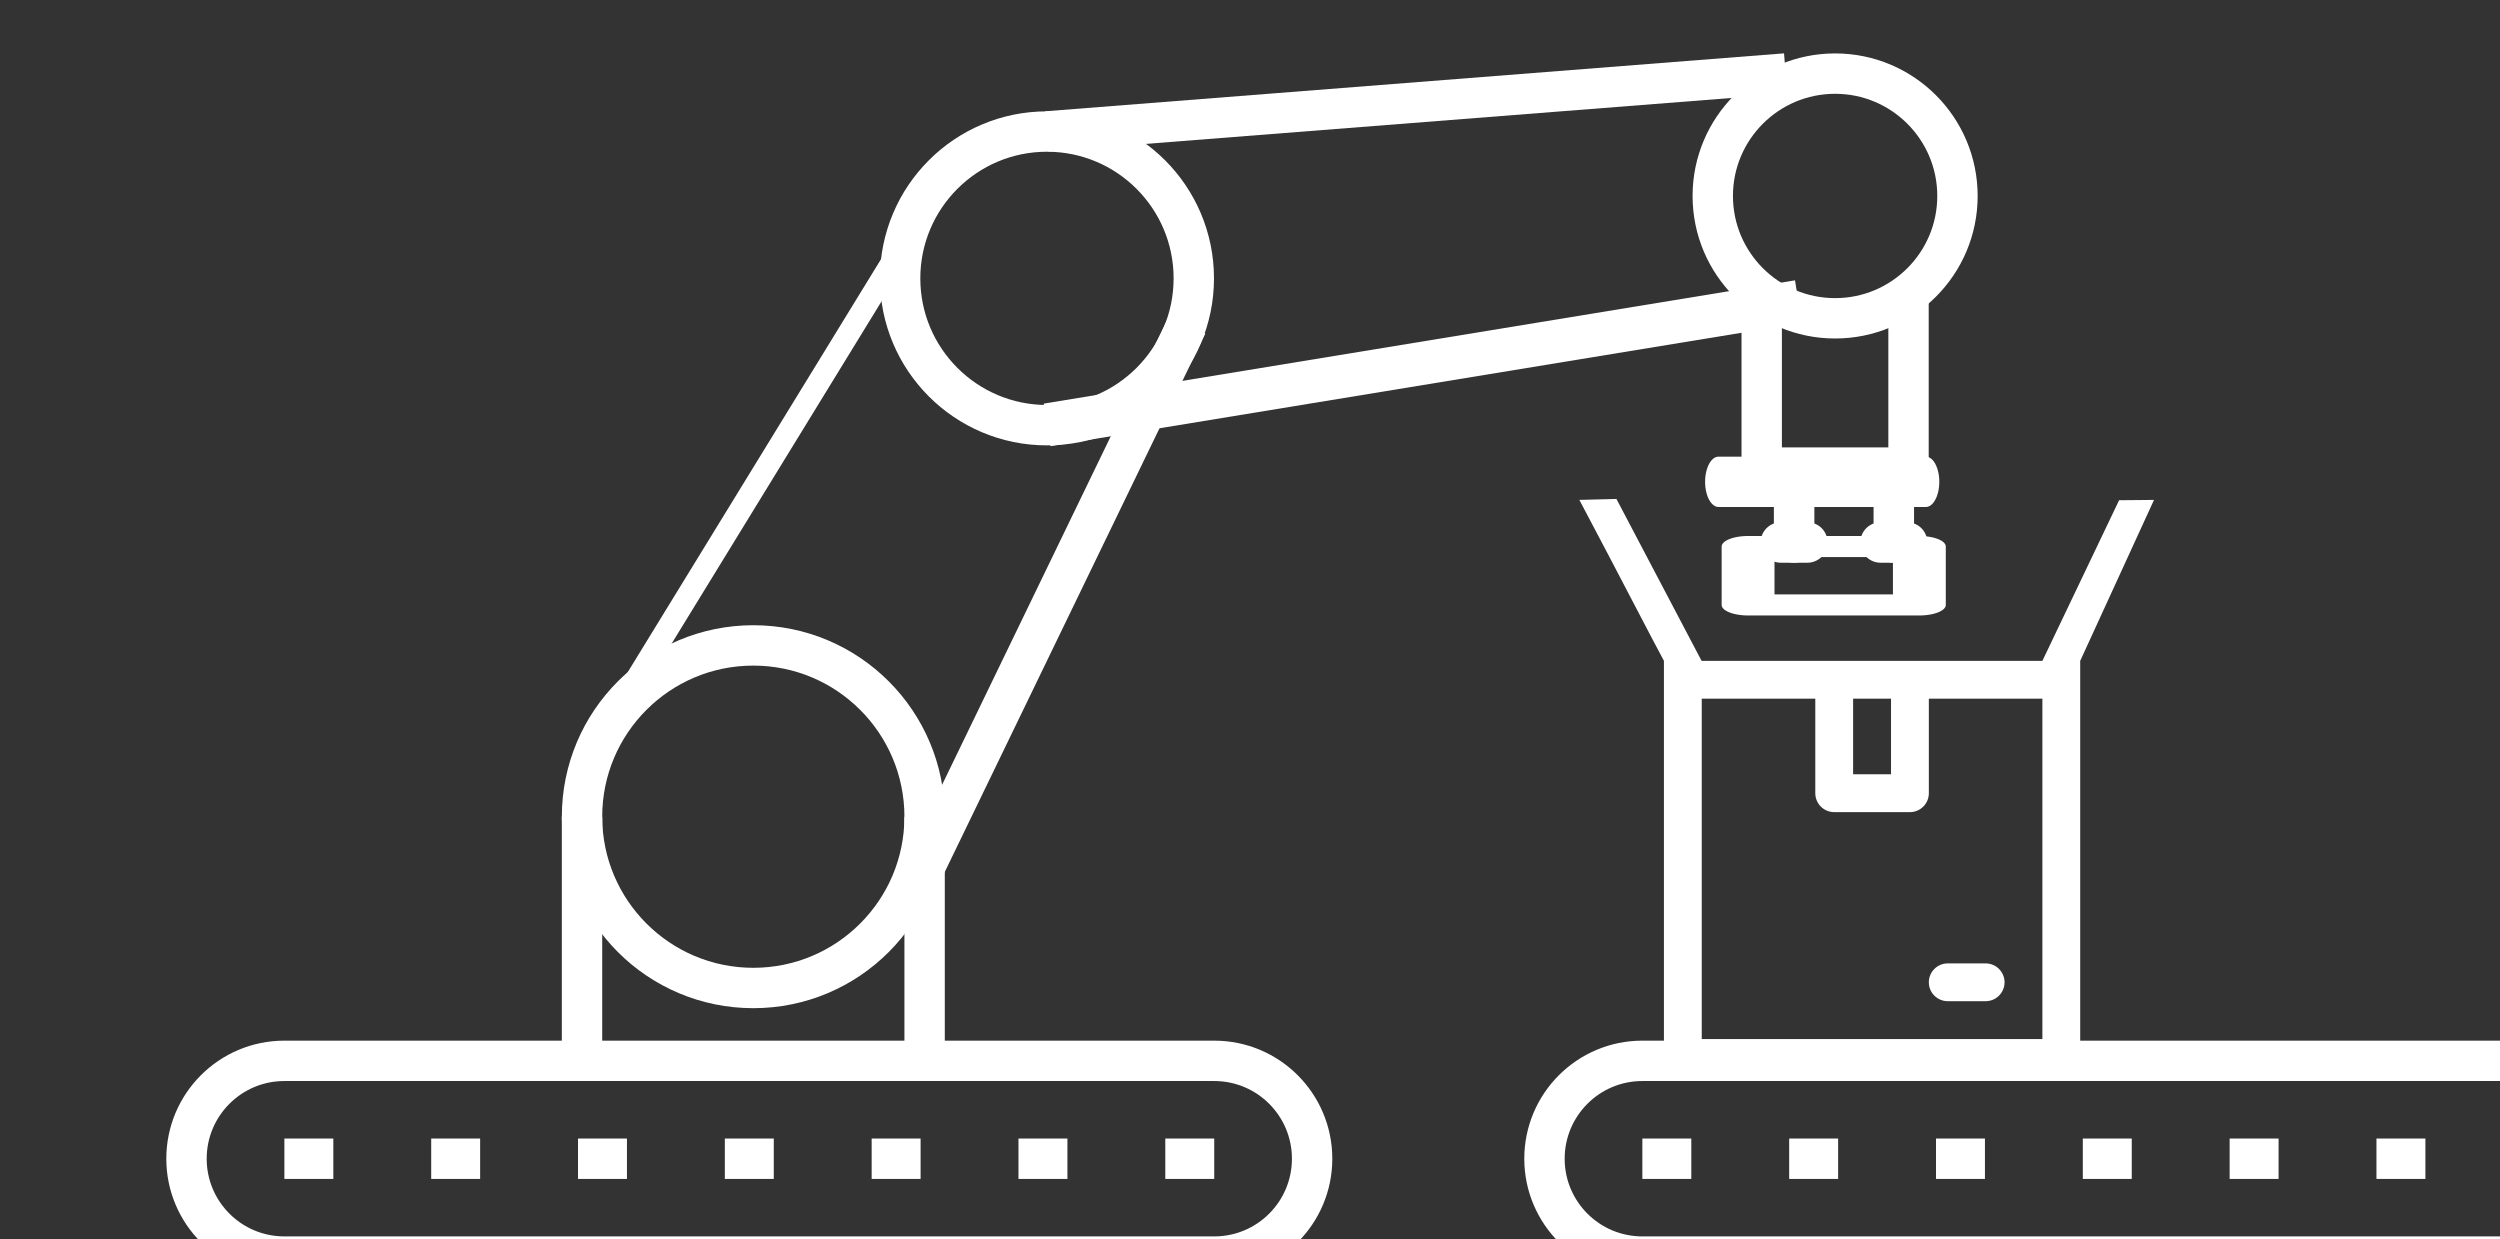
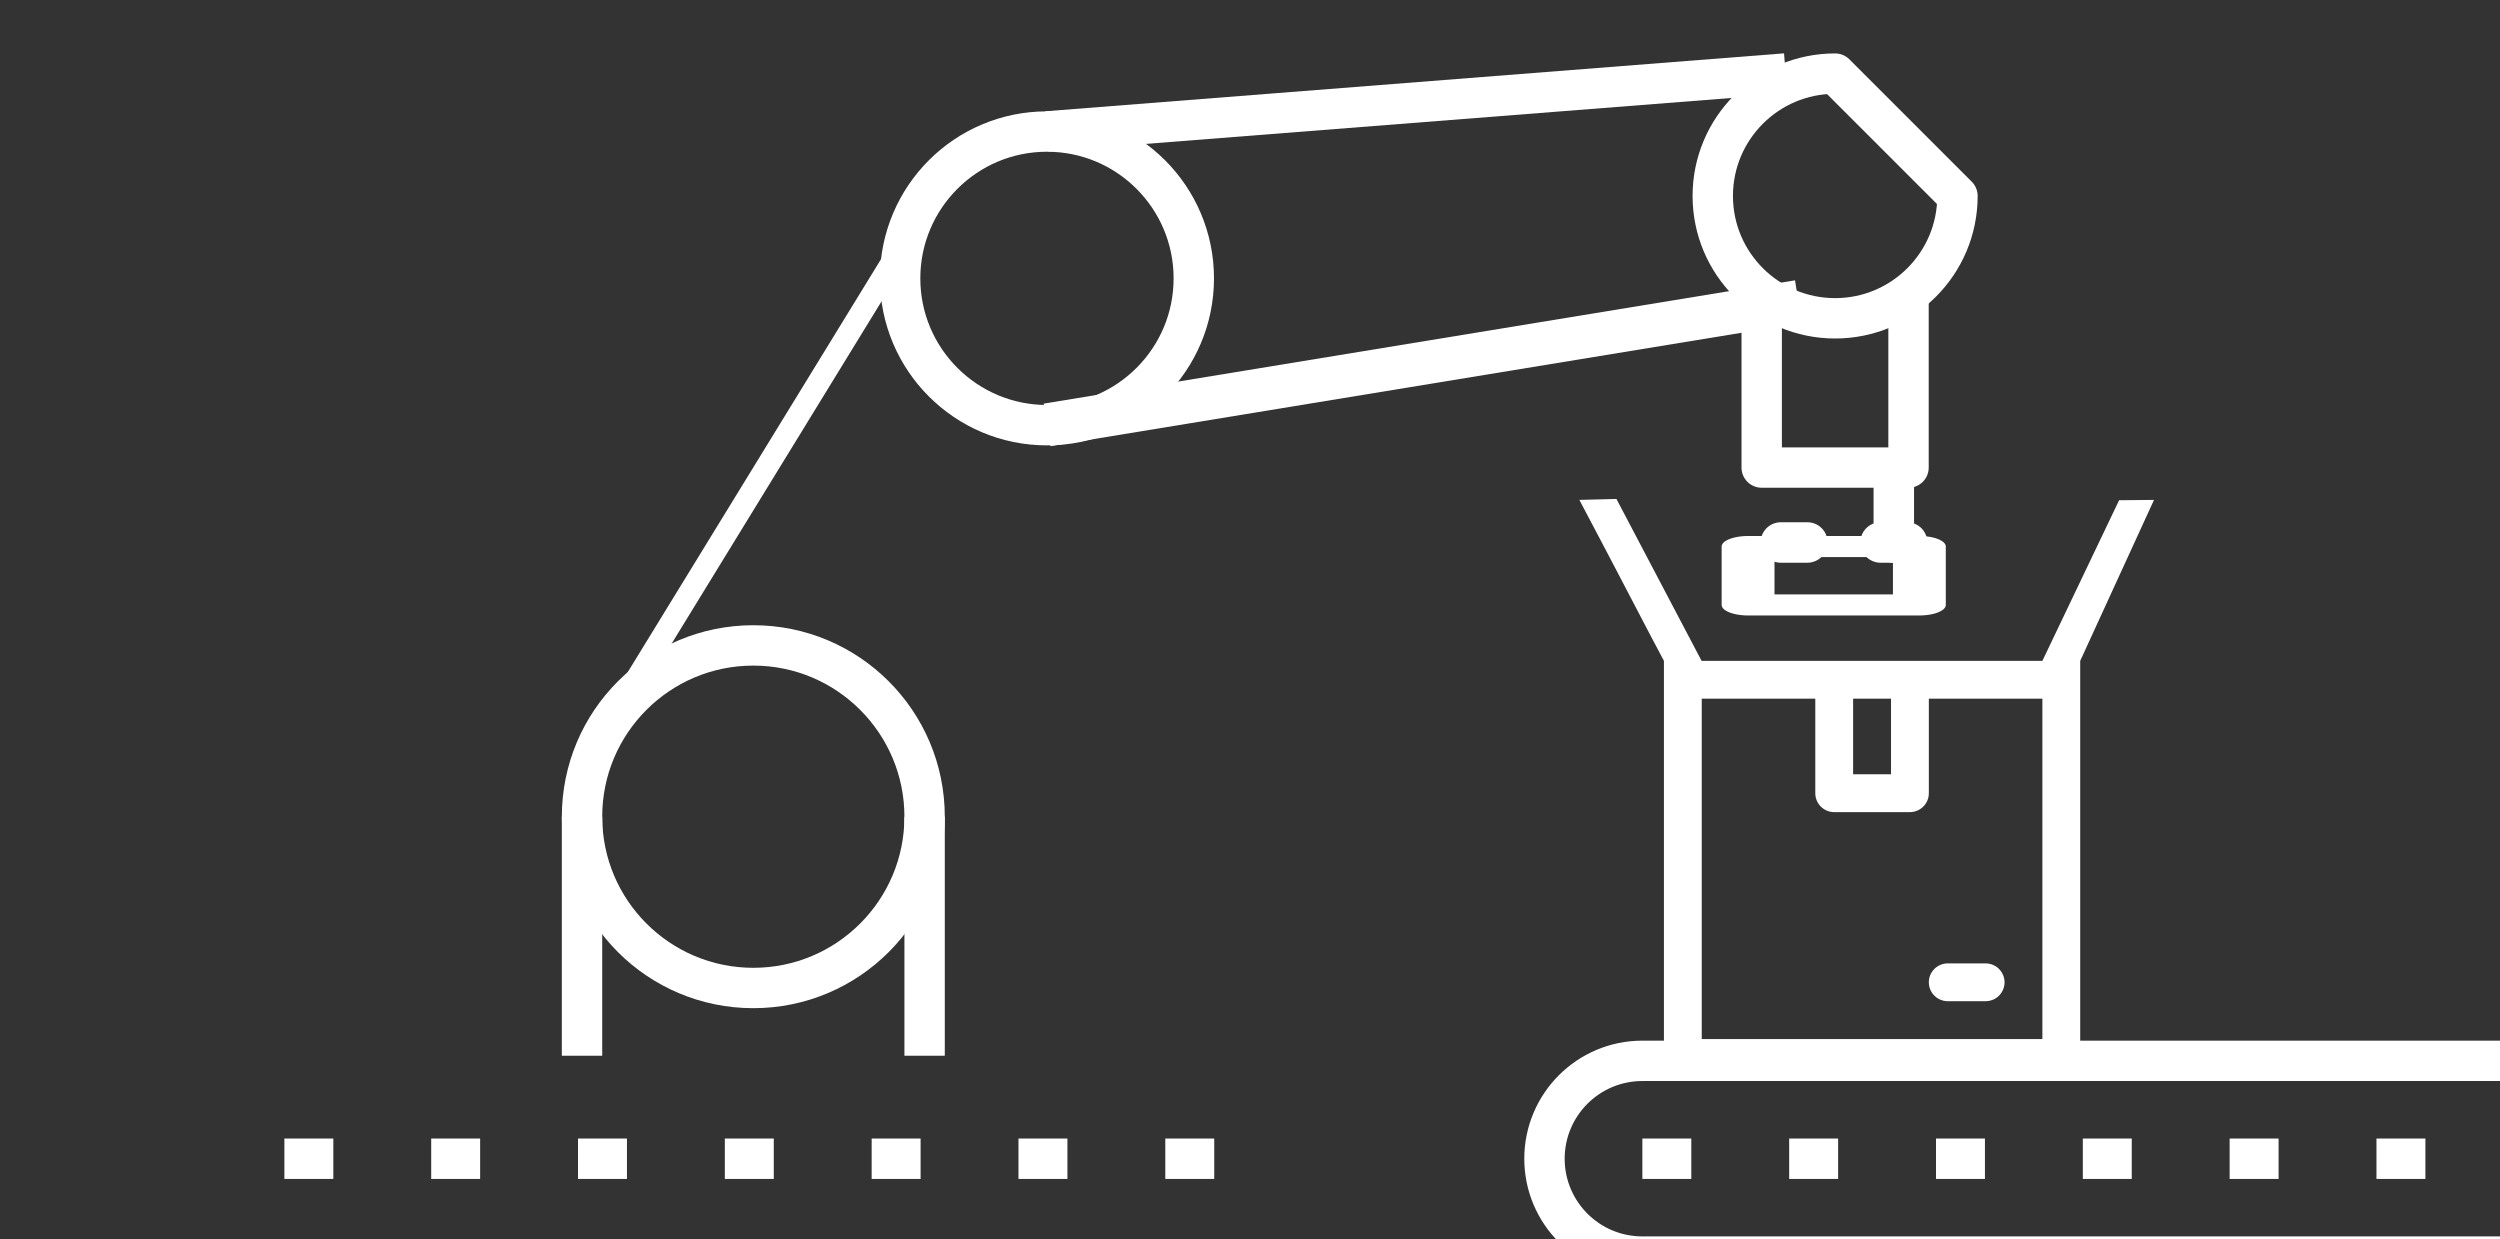
<svg xmlns="http://www.w3.org/2000/svg" width="100%" height="100%" viewBox="0 0 117 58" version="1.1" xml:space="preserve" style="fill-rule:evenodd;clip-rule:evenodd;stroke-linejoin:round;stroke-miterlimit:2;">
  <rect x="0" y="0" width="117" height="58" fill="#333333" stroke="none" />
  <g transform="matrix(1,0,0,1,-78.057,-1200.8)">
    <g transform="matrix(2.667,0,0,2.667,0,-7.066)">
      <g transform="matrix(0.041,0,0,0.041,-260.553,409.276)">
        <g transform="matrix(-10.473,0,0,10.473,9316.53,-1404.1)">
          <path d="M203,283L201,283" style="fill:none;stroke:white;stroke-width:1.65px;" />
          <path d="M167,283L165,283" style="fill:none;stroke:white;stroke-width:1.65px;" />
          <path d="M173,283L171,283" style="fill:none;stroke:white;stroke-width:1.65px;" />
          <path d="M179,283L177,283" style="fill:none;stroke:white;stroke-width:1.65px;" />
          <path d="M185,283L183,283" style="fill:none;stroke:white;stroke-width:1.65px;" />
          <path d="M191,283L189,283" style="fill:none;stroke:white;stroke-width:1.65px;" />
          <path d="M197,283L195,283" style="fill:none;stroke:white;stroke-width:1.65px;" />
-           <path d="M207,283C207,280.791 205.209,279 203,279L165,279C162.791,279 161,280.791 161,283C161,285.209 162.791,287 165,287L203,287C205.209,287 207,285.209 207,283Z" style="fill:none;stroke:white;stroke-width:1.65px;" />
        </g>
        <g transform="matrix(-10.473,0,0,10.473,9265.88,-1403.86)">
          <path d="M172,269L172,278.769" style="fill:none;stroke:white;stroke-width:1.65px;" />
        </g>
        <g transform="matrix(-10.473,0,0,10.473,9265.88,-1403.86)">
          <path d="M186,269L186,278.769" style="fill:none;stroke:white;stroke-width:1.65px;" />
        </g>
        <g transform="matrix(-10.473,0,0,10.473,9265.88,-1403.86)">
          <path d="M172,269C172,272.866 175.134,276 179,276C182.866,276 186,272.866 186,269C186,265.134 182.866,262 179,262C175.134,262 172,265.134 172,269Z" style="fill:none;stroke:white;stroke-width:1.65px;" />
        </g>
        <g transform="matrix(-10.473,0,0,10.473,9274.65,-1375.63)">
          <g transform="matrix(1,0,0,1,-61.372,-6.063)">
-             <path d="M192,247C192,249.761 194.239,252 197,252C199.761,252 202,249.761 202,247C202,244.239 199.761,242 197,242C194.239,242 192,244.239 192,247Z" style="fill:none;stroke:white;stroke-width:1.65px;stroke-linejoin:miter;" />
+             <path d="M192,247C192,249.761 194.239,252 197,252C199.761,252 202,249.761 202,247C202,244.239 199.761,242 197,242Z" style="fill:none;stroke:white;stroke-width:1.65px;stroke-linejoin:miter;" />
          </g>
          <g transform="matrix(1,0,0,1,-61.372,-5.964)">
            <path d="M194,251L194,258L200,258L200,251" style="fill:none;stroke:white;stroke-width:1.65px;stroke-linejoin:miter;" />
          </g>
          <g transform="matrix(2.10452e-17,0.398,-1,5.01877e-17,390.185,178.051)">
            <rect x="194" y="251" width="6" height="7" style="fill:none;stroke:white;stroke-width:2.16px;stroke-linejoin:miter;" />
          </g>
          <g transform="matrix(-0.032,0,0,0.06,183.831,121.128)">
-             <path d="M1357.45,2191.51L1622.25,2191.51L1379.31,2191.51" style="fill:none;stroke:white;stroke-width:34.29px;stroke-linecap:round;stroke-miterlimit:1.5;" />
-           </g>
+             </g>
          <g transform="matrix(-0.06,0,0,0.06,220.062,121.128)">
            <path d="M1370.28,2232.84L1388.33,2232.84" style="fill:none;stroke:white;stroke-width:27.57px;stroke-linecap:round;stroke-miterlimit:1.5;" />
          </g>
          <g transform="matrix(-0.06,0,0,0.06,215.987,121.128)">
            <path d="M1370.28,2232.84L1388.33,2232.84" style="fill:none;stroke:white;stroke-width:27.57px;stroke-linecap:round;stroke-miterlimit:1.5;" />
          </g>
          <g transform="matrix(-0.06,0,0,0.06,220.062,121.128)">
-             <path d="M1379.31,2191.51L1379.31,2232.84" style="fill:none;stroke:white;stroke-width:27.57px;stroke-linecap:round;stroke-miterlimit:1.5;" />
-           </g>
+             </g>
          <g transform="matrix(-0.06,0,0,0.06,215.988,121.128)">
            <path d="M1379.31,2191.51L1379.31,2232.84" style="fill:none;stroke:white;stroke-width:27.57px;stroke-linecap:round;stroke-miterlimit:1.5;" />
          </g>
        </g>
        <g transform="matrix(-10.473,0,0,10.473,9265.88,-1403.86)">
          <path d="M160.999,247C160.999,250.314 163.686,253 166.999,253C170.313,253 173,250.314 173,247C173,243.686 170.313,241 166.999,241C163.686,241 160.999,243.686 160.999,247Z" style="fill:none;stroke:white;stroke-width:1.65px;" />
        </g>
        <g transform="matrix(-10.435,-0.89,-0.89,10.435,9485.34,-1255.86)">
          <path d="M138.121,237.093L167.999,242.017" style="fill:none;stroke:white;stroke-width:1.65px;" />
        </g>
        <g transform="matrix(-9.461,-1.018,-0.677,10.407,9268.69,-1227.44)">
          <path d="M133.59,245.638L166.98,253.974" style="fill:none;stroke:white;stroke-width:1.76px;" />
        </g>
        <g transform="matrix(-10.473,0,0,10.473,9265.88,-1403.86)">
-           <path d="M161.271,248.898L172.622,272.352" style="fill:none;stroke:white;stroke-width:1.65px;" />
-         </g>
+           </g>
        <g transform="matrix(-14.312,4.388,-4.388,15.488,11060.5,-3449.34)">
          <path d="M175.706,248.264L181.065,260.449" style="fill:none;stroke:white;stroke-width:0.89px;" />
        </g>
        <g transform="matrix(0.626,0,0,0.626,8023.9,1484.25)">
          <path d="M-155.201,0C-155.201,3.406 -156.616,6.748 -158.996,9.127C-161.44,11.569 -164.72,12.919 -168.193,12.919L-194.049,12.919C-201.189,12.919 -206.978,7.134 -206.978,0C-206.978,-7.135 -201.189,-12.92 -194.049,-12.92L-168.193,-12.92C-164.72,-12.92 -161.44,-11.57 -158.996,-9.128C-156.616,-6.685 -155.201,-3.407 -155.201,0M-362.243,-193.917L-284.61,-193.917L-284.61,-129.257C-284.61,-125.849 -283.259,-122.572 -280.815,-120.13C-278.371,-117.687 -275.091,-116.338 -271.682,-116.338L-219.906,-116.338C-216.497,-116.338 -213.216,-117.687 -210.772,-120.13C-208.328,-122.572 -206.978,-125.849 -206.978,-129.257L-206.978,-193.917L-129.345,-193.917L-129.345,38.821L-362.243,38.821L-362.243,-193.917ZM-232.833,-142.24L-258.753,-142.24L-258.753,-193.917L-232.833,-193.917L-232.833,-142.24ZM-103.489,38.821L-103.489,-193.917L-103.489,38.821ZM-103.489,38.821L-103.489,-219.755L-53.03,-329.8L-76.895,-329.583L-129.351,-219.755L-362.341,-219.755L-420.565,-330.461L-445.918,-329.814C-418.936,-278.95 -395.975,-234.243 -388.099,-219.769L-388.099,38.821C-388.099,57.769 -387.962,64.66 -387.962,64.66L-103.205,64.66" style="fill:white;fill-rule:nonzero;" />
        </g>
        <g transform="matrix(-10.473,0,0,10.473,9897.74,-1404.1)">
          <path d="M203,283L201,283" style="fill:none;stroke:white;stroke-width:1.65px;" />
          <path d="M167,283L165,283" style="fill:none;stroke:white;stroke-width:1.65px;" />
          <path d="M173,283L171,283" style="fill:none;stroke:white;stroke-width:1.65px;" />
          <path d="M179,283L177,283" style="fill:none;stroke:white;stroke-width:1.65px;" />
          <path d="M185,283L183,283" style="fill:none;stroke:white;stroke-width:1.65px;" />
          <path d="M191,283L189,283" style="fill:none;stroke:white;stroke-width:1.65px;" />
          <path d="M197,283L195,283" style="fill:none;stroke:white;stroke-width:1.65px;" />
          <path d="M207,283C207,280.791 205.209,279 203,279L165,279C162.791,279 161,280.791 161,283C161,285.209 162.791,287 165,287L203,287C205.209,287 207,285.209 207,283Z" style="fill:none;stroke:white;stroke-width:1.65px;" />
        </g>
      </g>
    </g>
  </g>
</svg>